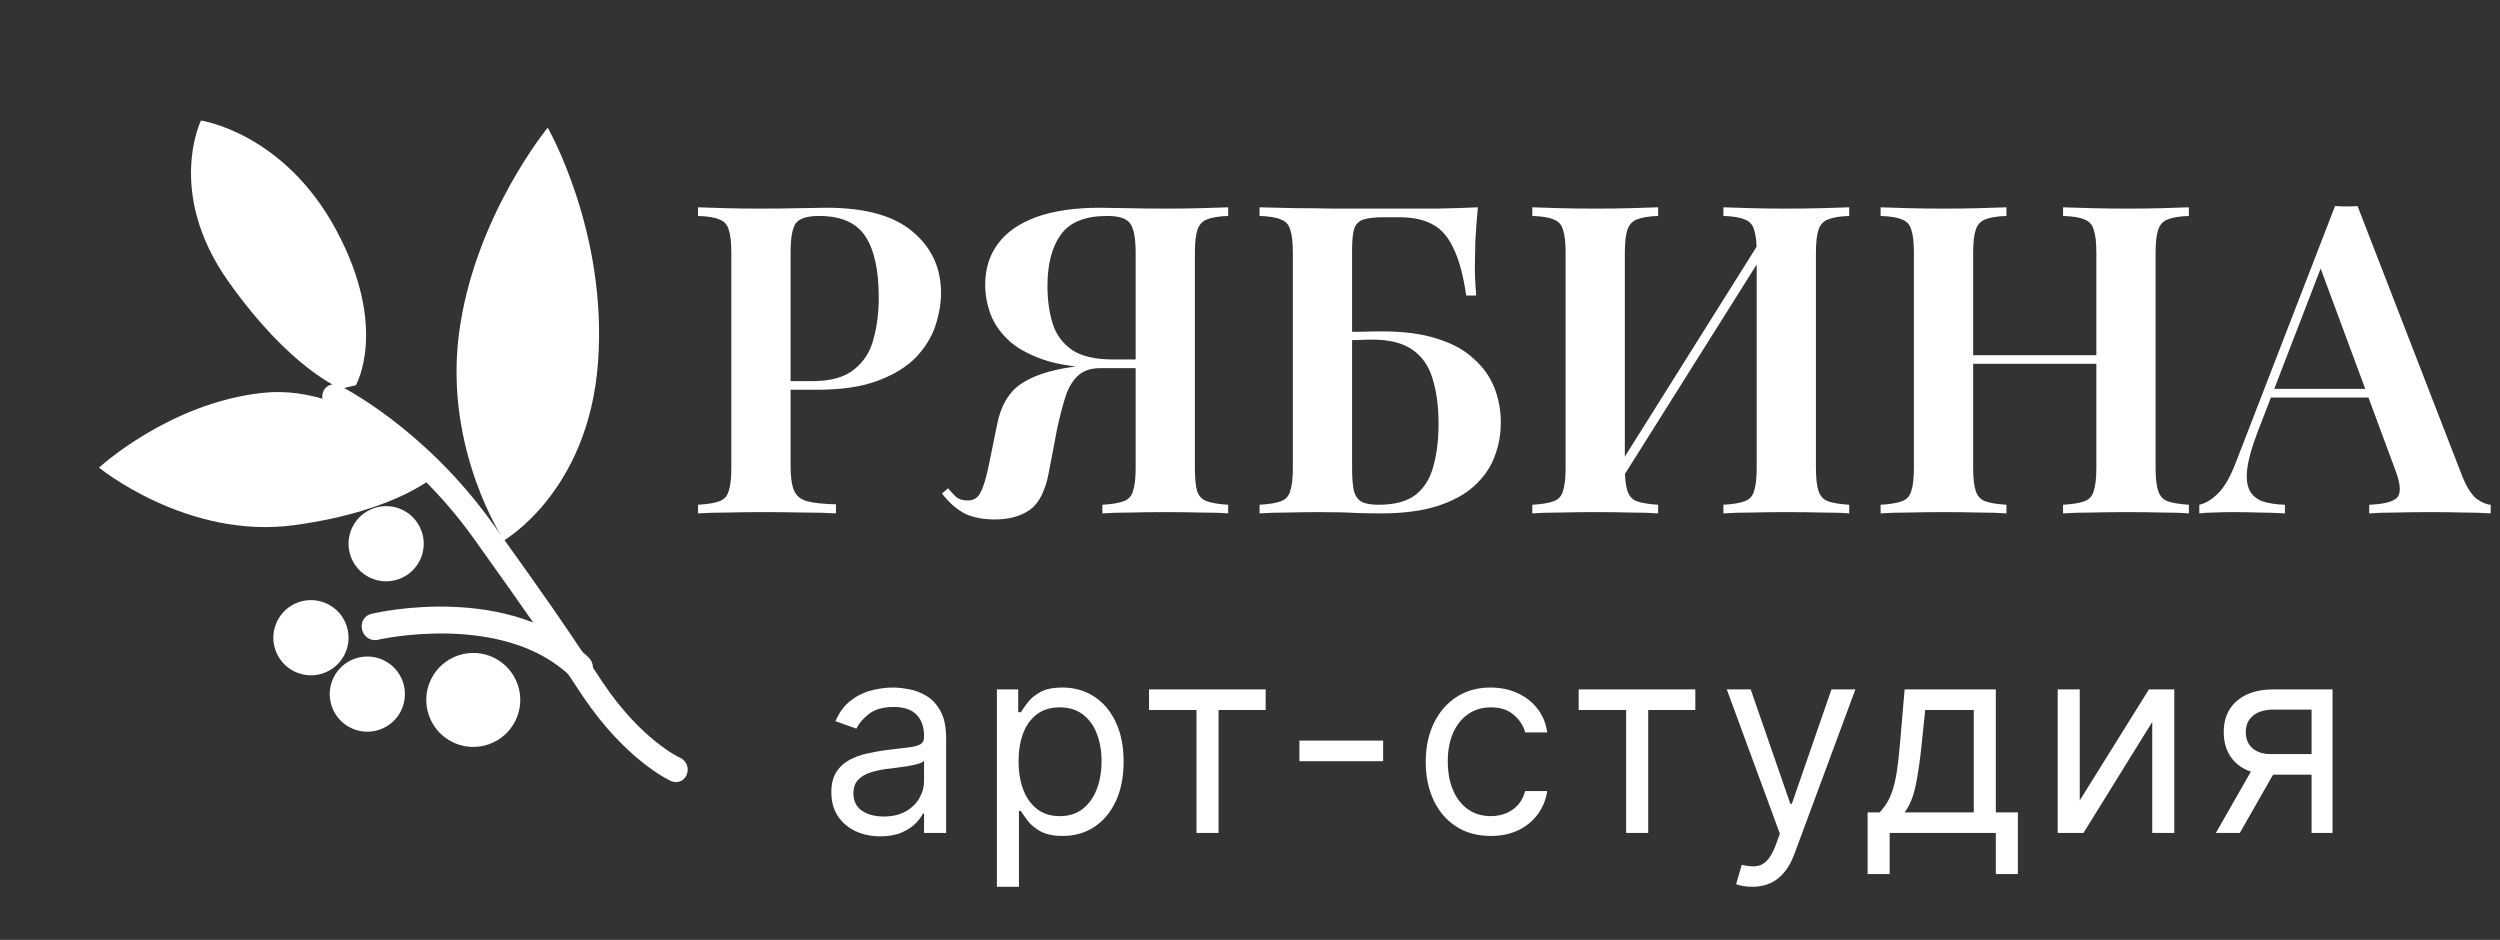
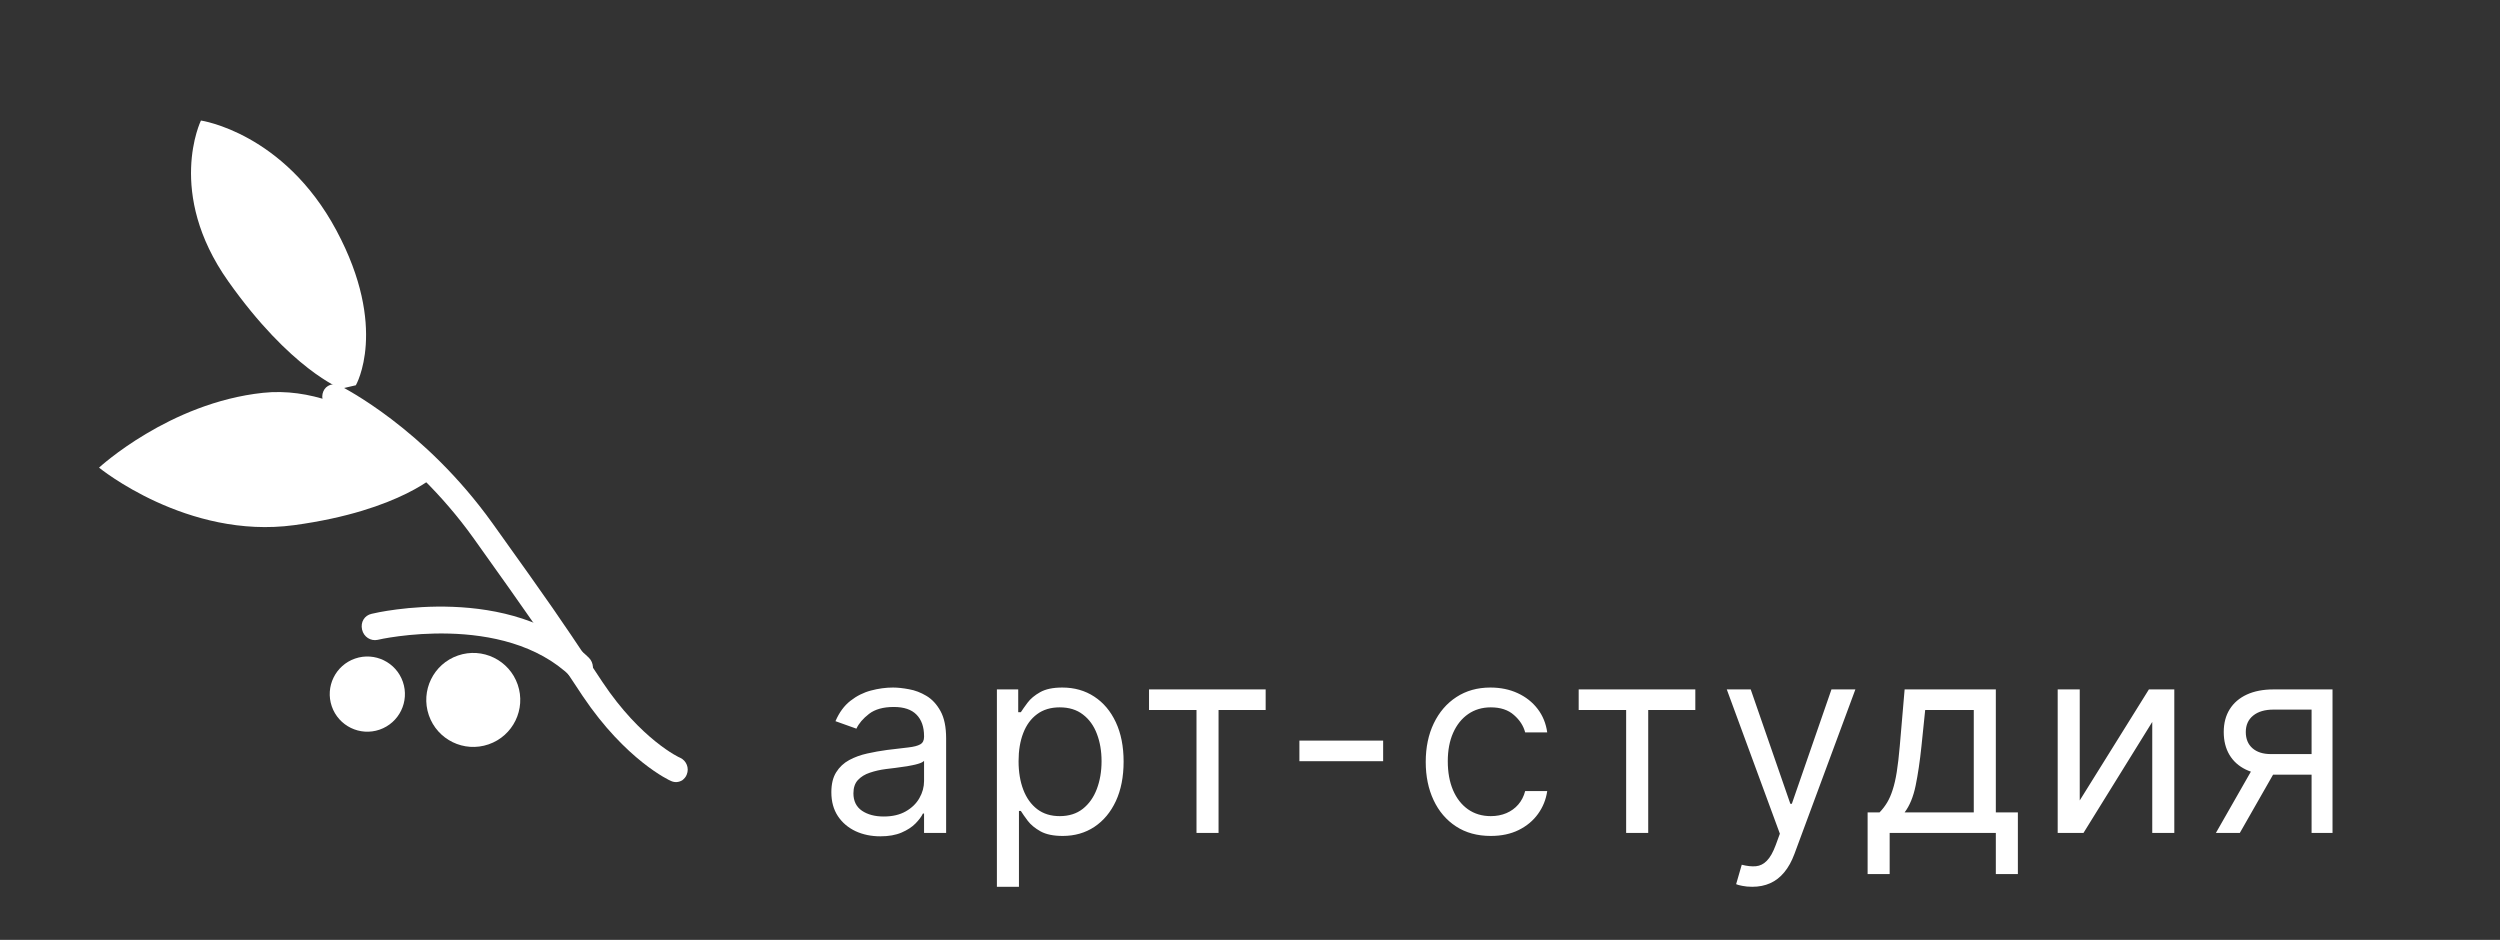
<svg xmlns="http://www.w3.org/2000/svg" width="133" height="50" viewBox="0 0 133 50" fill="none">
  <rect x="0" y="0" width="133" height="50" fill="#333333" stroke="none" />
-   <path d="M26.811 28.747C26.811 28.747 23.613 23.962 24.418 17.752C25.224 11.542 29.139 6.794 29.139 6.794C29.139 6.794 32.328 12.336 31.815 19.266C31.316 26.169 26.811 28.747 26.811 28.747Z" fill="white" />
  <path d="M18.931 20.496C18.931 20.496 20.685 17.462 17.896 12.257C15.108 7.051 10.69 6.412 10.69 6.412C10.69 6.412 8.812 10.254 12.139 14.959C15.467 19.664 18.14 20.679 18.14 20.679L18.931 20.496Z" fill="white" />
  <path d="M23.342 25.15C23.342 25.15 18.985 20.365 13.991 20.898C8.997 21.43 5.269 24.878 5.269 24.878C5.269 24.878 9.953 28.712 15.651 27.938C21.348 27.163 23.342 25.15 23.342 25.15Z" fill="white" />
  <path d="M36.298 41.51C36.12 41.616 35.914 41.642 35.712 41.554C35.615 41.521 33.288 40.437 30.999 37.03L30.418 36.153C28.736 33.636 28.335 33.033 25.185 28.621C21.755 23.834 17.581 21.749 17.529 21.722C17.197 21.567 17.059 21.166 17.199 20.826C17.34 20.486 17.723 20.354 18.056 20.509C18.238 20.603 22.569 22.769 26.205 27.844C29.388 32.289 29.789 32.892 31.471 35.409L32.052 36.286C34.095 39.352 36.168 40.321 36.187 40.314C36.519 40.469 36.676 40.863 36.536 41.203C36.494 41.33 36.399 41.43 36.298 41.51Z" fill="white" />
  <path d="M31.205 36.097C30.942 36.259 30.613 36.23 30.376 36.003C26.784 32.518 20.149 34.019 20.088 34.04C19.727 34.117 19.352 33.89 19.262 33.494C19.171 33.098 19.389 32.739 19.77 32.655C20.062 32.578 27.16 30.964 31.325 34.989C31.597 35.251 31.621 35.717 31.374 35.992C31.293 36.02 31.259 36.055 31.205 36.097Z" fill="white" />
-   <path d="M17.193 35.818C18.238 35.458 18.793 34.32 18.433 33.275C18.074 32.231 16.935 31.676 15.891 32.035C14.847 32.395 14.291 33.533 14.651 34.578C15.011 35.622 16.149 36.177 17.193 35.818Z" fill="white" />
-   <path d="M21.194 30.817C22.238 30.458 22.793 29.32 22.433 28.275C22.074 27.231 20.936 26.676 19.891 27.035C18.847 27.395 18.292 28.533 18.651 29.578C19.011 30.622 20.149 31.177 21.194 30.817Z" fill="white" />
  <path d="M20.193 38.818C21.238 38.458 21.793 37.32 21.433 36.275C21.074 35.231 19.935 34.676 18.891 35.035C17.847 35.395 17.291 36.533 17.651 37.578C18.011 38.622 19.149 39.177 20.193 38.818Z" fill="white" />
  <path d="M25.992 39.6C27.297 39.151 27.991 37.728 27.542 36.422C27.092 35.117 25.669 34.423 24.364 34.873C23.059 35.322 22.365 36.745 22.814 38.05C23.264 39.356 24.686 40.05 25.992 39.6Z" fill="white" />
-   <path d="M37.136 11.029C37.52 11.045 38.01 11.06 38.608 11.075C39.206 11.091 39.804 11.098 40.402 11.098C41.154 11.098 41.867 11.091 42.541 11.075C43.216 11.06 43.691 11.052 43.967 11.052C46.022 11.052 47.548 11.474 48.544 12.317C49.556 13.161 50.062 14.249 50.062 15.583C50.062 16.135 49.963 16.718 49.763 17.331C49.564 17.929 49.219 18.489 48.728 19.01C48.238 19.516 47.563 19.93 46.704 20.252C45.861 20.574 44.78 20.735 43.461 20.735H41.161V20.275H43.231C44.197 20.275 44.933 20.068 45.439 19.654C45.961 19.24 46.306 18.696 46.474 18.021C46.658 17.347 46.75 16.618 46.75 15.836C46.75 14.38 46.513 13.291 46.037 12.57C45.562 11.85 44.742 11.489 43.576 11.489C42.948 11.489 42.534 11.62 42.334 11.88C42.15 12.141 42.058 12.67 42.058 13.467V24.783C42.058 25.366 42.12 25.803 42.242 26.094C42.365 26.386 42.603 26.577 42.955 26.669C43.308 26.761 43.814 26.815 44.473 26.83V27.313C44.029 27.283 43.454 27.267 42.748 27.267C42.043 27.252 41.315 27.244 40.563 27.244C39.919 27.244 39.298 27.252 38.7 27.267C38.102 27.267 37.581 27.283 37.136 27.313V26.853C37.642 26.823 38.018 26.761 38.263 26.669C38.524 26.577 38.693 26.393 38.769 26.117C38.861 25.841 38.907 25.427 38.907 24.875V13.467C38.907 12.9 38.861 12.486 38.769 12.225C38.693 11.949 38.524 11.765 38.263 11.673C38.018 11.566 37.642 11.505 37.136 11.489V11.029ZM65.339 11.029V11.489C64.849 11.505 64.473 11.566 64.212 11.673C63.967 11.765 63.798 11.949 63.706 12.225C63.614 12.486 63.568 12.9 63.568 13.467V24.875C63.568 25.427 63.606 25.841 63.683 26.117C63.775 26.393 63.952 26.577 64.212 26.669C64.473 26.761 64.849 26.823 65.339 26.853V27.313C64.971 27.283 64.481 27.267 63.867 27.267C63.269 27.252 62.625 27.244 61.935 27.244C61.337 27.244 60.739 27.252 60.141 27.267C59.543 27.267 59.045 27.283 58.646 27.313V26.853C59.152 26.823 59.528 26.761 59.773 26.669C60.034 26.577 60.203 26.393 60.279 26.117C60.371 25.841 60.417 25.427 60.417 24.875V13.467C60.417 12.67 60.318 12.141 60.118 11.88C59.934 11.62 59.528 11.489 58.899 11.489C57.734 11.489 56.913 11.819 56.438 12.478C55.963 13.138 55.725 14.05 55.725 15.215C55.725 15.951 55.817 16.618 56.001 17.216C56.185 17.799 56.53 18.267 57.036 18.619C57.542 18.957 58.278 19.125 59.244 19.125H61.222C61.222 19.125 61.222 19.202 61.222 19.355C61.222 19.509 61.222 19.585 61.222 19.585H59.014C57.711 19.585 56.63 19.463 55.771 19.217C54.928 18.957 54.261 18.619 53.77 18.205C53.279 17.776 52.927 17.293 52.712 16.756C52.513 16.22 52.413 15.683 52.413 15.146C52.413 14.303 52.636 13.582 53.08 12.984C53.525 12.371 54.2 11.896 55.104 11.558C56.024 11.221 57.159 11.052 58.508 11.052C58.8 11.052 59.282 11.06 59.957 11.075C60.632 11.091 61.337 11.098 62.073 11.098C62.671 11.098 63.269 11.091 63.867 11.075C64.481 11.06 64.971 11.045 65.339 11.029ZM61.061 19.194L61.015 19.585H58.531C58.025 19.585 57.627 19.723 57.335 19.999C57.044 20.275 56.822 20.659 56.668 21.149C56.515 21.64 56.369 22.207 56.231 22.851L55.794 25.151C55.61 26.117 55.273 26.777 54.782 27.129C54.291 27.467 53.67 27.635 52.919 27.635C52.291 27.635 51.754 27.528 51.309 27.313C50.88 27.083 50.481 26.731 50.113 26.255L50.435 25.979C50.604 26.179 50.757 26.34 50.895 26.462C51.048 26.57 51.233 26.623 51.447 26.623C51.754 26.639 51.984 26.516 52.137 26.255C52.291 25.979 52.436 25.527 52.574 24.898L53.057 22.529C53.257 21.563 53.67 20.866 54.299 20.436C54.943 19.992 55.871 19.685 57.082 19.516C57.373 19.47 57.665 19.432 57.956 19.401C58.248 19.371 58.631 19.34 59.106 19.309C59.597 19.263 60.248 19.225 61.061 19.194ZM78.624 11.029C78.563 11.658 78.517 12.271 78.486 12.869C78.471 13.452 78.463 13.897 78.463 14.203C78.463 14.495 78.471 14.778 78.486 15.054C78.502 15.315 78.517 15.537 78.532 15.721H78.003C77.85 14.663 77.628 13.835 77.336 13.237C77.06 12.624 76.692 12.195 76.232 11.949C75.772 11.689 75.182 11.558 74.461 11.558H73.61C73.15 11.558 72.798 11.597 72.552 11.673C72.307 11.75 72.138 11.911 72.046 12.156C71.97 12.402 71.931 12.777 71.931 13.283V24.875C71.931 25.397 71.962 25.803 72.023 26.094C72.1 26.386 72.238 26.585 72.437 26.692C72.637 26.8 72.936 26.853 73.334 26.853C74.193 26.853 74.852 26.677 75.312 26.324C75.772 25.956 76.087 25.45 76.255 24.806C76.439 24.147 76.531 23.396 76.531 22.552C76.531 21.617 76.424 20.812 76.209 20.137C76.01 19.463 75.65 18.949 75.128 18.596C74.622 18.244 73.909 18.067 72.989 18.067C72.79 18.067 72.529 18.075 72.207 18.09C71.885 18.09 71.563 18.09 71.241 18.09C70.935 18.09 70.697 18.09 70.528 18.09L70.482 17.653C71.08 17.653 71.655 17.653 72.207 17.653C72.775 17.638 73.219 17.63 73.541 17.63C74.691 17.63 75.665 17.761 76.462 18.021C77.26 18.267 77.904 18.619 78.394 19.079C78.9 19.524 79.268 20.038 79.498 20.62C79.728 21.203 79.843 21.824 79.843 22.483C79.843 23.127 79.728 23.741 79.498 24.323C79.284 24.891 78.923 25.404 78.417 25.864C77.927 26.309 77.275 26.662 76.462 26.922C75.65 27.183 74.645 27.313 73.449 27.313C73.081 27.313 72.644 27.306 72.138 27.29C71.648 27.26 70.996 27.244 70.183 27.244C69.662 27.244 69.095 27.252 68.481 27.267C67.883 27.267 67.393 27.283 67.009 27.313V26.853C67.515 26.823 67.891 26.761 68.136 26.669C68.397 26.577 68.566 26.393 68.642 26.117C68.734 25.841 68.78 25.427 68.78 24.875V13.467C68.78 12.9 68.734 12.486 68.642 12.225C68.566 11.949 68.397 11.765 68.136 11.673C67.891 11.566 67.515 11.505 67.009 11.489V11.029C67.623 11.045 68.267 11.06 68.941 11.075C69.631 11.075 70.306 11.083 70.965 11.098C71.64 11.098 72.261 11.098 72.828 11.098C73.396 11.098 73.863 11.098 74.231 11.098C74.875 11.098 75.604 11.098 76.416 11.098C77.244 11.083 77.98 11.06 78.624 11.029ZM88.212 11.029V11.489C87.722 11.505 87.346 11.566 87.085 11.673C86.84 11.765 86.671 11.949 86.579 12.225C86.487 12.486 86.441 12.9 86.441 13.467V24.875C86.441 25.427 86.487 25.841 86.579 26.117C86.671 26.393 86.84 26.577 87.085 26.669C87.346 26.761 87.722 26.823 88.212 26.853V27.313C87.829 27.283 87.338 27.267 86.74 27.267C86.142 27.252 85.537 27.244 84.923 27.244C84.233 27.244 83.589 27.252 82.991 27.267C82.393 27.267 81.903 27.283 81.519 27.313V26.853C82.025 26.823 82.401 26.761 82.646 26.669C82.907 26.577 83.076 26.393 83.152 26.117C83.244 25.841 83.29 25.427 83.29 24.875V13.467C83.29 12.9 83.244 12.486 83.152 12.225C83.076 11.949 82.907 11.765 82.646 11.673C82.401 11.566 82.025 11.505 81.519 11.489V11.029C81.903 11.045 82.393 11.06 82.991 11.075C83.589 11.091 84.233 11.098 84.923 11.098C85.537 11.098 86.142 11.091 86.74 11.075C87.338 11.06 87.829 11.045 88.212 11.029ZM93.916 12.386C93.916 12.386 93.909 12.471 93.893 12.639C93.893 12.793 93.893 12.954 93.893 13.122C93.893 13.291 93.893 13.375 93.893 13.375L85.705 26.393L85.613 25.611L93.916 12.386ZM98.378 11.029V11.489C97.888 11.505 97.512 11.566 97.251 11.673C97.006 11.765 96.837 11.949 96.745 12.225C96.653 12.486 96.607 12.9 96.607 13.467V24.875C96.607 25.427 96.653 25.841 96.745 26.117C96.837 26.393 97.006 26.577 97.251 26.669C97.512 26.761 97.888 26.823 98.378 26.853V27.313C98.025 27.283 97.543 27.267 96.929 27.267C96.316 27.252 95.664 27.244 94.974 27.244C94.391 27.244 93.793 27.252 93.18 27.267C92.582 27.267 92.084 27.283 91.685 27.313V26.853C92.191 26.823 92.567 26.761 92.812 26.669C93.073 26.577 93.242 26.393 93.318 26.117C93.41 25.841 93.456 25.427 93.456 24.875V13.467C93.456 12.9 93.41 12.486 93.318 12.225C93.242 11.949 93.073 11.765 92.812 11.673C92.567 11.566 92.191 11.505 91.685 11.489V11.029C92.084 11.045 92.582 11.06 93.18 11.075C93.793 11.091 94.391 11.098 94.974 11.098C95.664 11.098 96.316 11.091 96.929 11.075C97.543 11.06 98.025 11.045 98.378 11.029ZM109.755 27.313V26.853C110.261 26.823 110.637 26.761 110.882 26.669C111.143 26.577 111.312 26.393 111.388 26.117C111.48 25.841 111.526 25.427 111.526 24.875V13.467C111.526 12.9 111.48 12.486 111.388 12.225C111.312 11.949 111.143 11.765 110.882 11.673C110.637 11.566 110.261 11.505 109.755 11.489V11.029C110.169 11.045 110.683 11.06 111.296 11.075C111.91 11.091 112.523 11.098 113.136 11.098C113.811 11.098 114.44 11.091 115.022 11.075C115.62 11.06 116.096 11.045 116.448 11.029V11.489C115.958 11.505 115.582 11.566 115.321 11.673C115.076 11.765 114.907 11.949 114.815 12.225C114.723 12.486 114.677 12.9 114.677 13.467V24.875C114.677 25.427 114.723 25.841 114.815 26.117C114.907 26.393 115.076 26.577 115.321 26.669C115.582 26.761 115.958 26.823 116.448 26.853V27.313C116.096 27.283 115.62 27.267 115.022 27.267C114.44 27.252 113.811 27.244 113.136 27.244C112.523 27.244 111.91 27.252 111.296 27.267C110.683 27.267 110.169 27.283 109.755 27.313ZM100.049 27.313V26.853C100.555 26.823 100.931 26.761 101.176 26.669C101.437 26.577 101.606 26.393 101.682 26.117C101.774 25.841 101.82 25.427 101.82 24.875V13.467C101.82 12.9 101.774 12.486 101.682 12.225C101.606 11.949 101.437 11.765 101.176 11.673C100.931 11.566 100.555 11.505 100.049 11.489V11.029C100.433 11.045 100.923 11.06 101.521 11.075C102.119 11.091 102.763 11.098 103.453 11.098C104.067 11.098 104.672 11.091 105.27 11.075C105.868 11.06 106.359 11.045 106.742 11.029V11.489C106.252 11.505 105.876 11.566 105.615 11.673C105.37 11.765 105.201 11.949 105.109 12.225C105.017 12.486 104.971 12.9 104.971 13.467V24.875C104.971 25.427 105.017 25.841 105.109 26.117C105.201 26.393 105.37 26.577 105.615 26.669C105.876 26.761 106.252 26.823 106.742 26.853V27.313C106.359 27.283 105.868 27.267 105.27 27.267C104.672 27.252 104.067 27.244 103.453 27.244C102.763 27.244 102.119 27.252 101.521 27.267C100.923 27.267 100.433 27.283 100.049 27.313ZM103.706 19.355V18.895H112.791V19.355H103.706ZM125.421 10.96L131.01 25.381C131.24 25.933 131.486 26.317 131.746 26.531C132.022 26.731 132.275 26.838 132.505 26.853V27.313C132.107 27.283 131.624 27.267 131.056 27.267C130.504 27.252 129.937 27.244 129.354 27.244C128.68 27.244 128.051 27.252 127.468 27.267C126.886 27.267 126.41 27.283 126.042 27.313V26.853C126.824 26.823 127.323 26.692 127.537 26.462C127.752 26.217 127.706 25.703 127.399 24.921L123.351 13.996L123.765 13.49L120.085 23.035C119.794 23.802 119.618 24.431 119.556 24.921C119.495 25.412 119.533 25.795 119.671 26.071C119.809 26.347 120.039 26.547 120.361 26.669C120.683 26.777 121.082 26.838 121.557 26.853V27.313C121.067 27.283 120.591 27.267 120.131 27.267C119.671 27.252 119.211 27.244 118.751 27.244C118.414 27.244 118.092 27.252 117.785 27.267C117.494 27.267 117.233 27.283 117.003 27.313V26.853C117.341 26.777 117.67 26.577 117.992 26.255C118.33 25.933 118.652 25.374 118.958 24.576L124.225 10.96C124.409 10.976 124.609 10.983 124.823 10.983C125.038 10.983 125.237 10.976 125.421 10.96ZM127.422 20.689V21.149H120.568L120.798 20.689H127.422Z" fill="white" />
  <path d="M46.834 44.492C46.35 44.492 45.91 44.401 45.516 44.219C45.122 44.033 44.808 43.766 44.576 43.418C44.344 43.067 44.228 42.643 44.228 42.146C44.228 41.708 44.315 41.353 44.487 41.082C44.659 40.807 44.89 40.591 45.178 40.435C45.466 40.28 45.785 40.164 46.133 40.087C46.484 40.008 46.837 39.945 47.191 39.898C47.656 39.839 48.032 39.794 48.32 39.764C48.612 39.731 48.824 39.676 48.956 39.6C49.092 39.524 49.16 39.391 49.16 39.202V39.163C49.16 38.672 49.026 38.291 48.758 38.019C48.492 37.747 48.09 37.611 47.549 37.611C46.989 37.611 46.55 37.734 46.232 37.979C45.914 38.225 45.69 38.486 45.561 38.765L44.447 38.367C44.646 37.903 44.911 37.542 45.243 37.283C45.577 37.022 45.942 36.839 46.336 36.736C46.734 36.63 47.125 36.577 47.51 36.577C47.755 36.577 48.037 36.607 48.355 36.667C48.676 36.723 48.986 36.841 49.285 37.02C49.586 37.199 49.836 37.469 50.035 37.83C50.234 38.191 50.334 38.675 50.334 39.282V44.313H49.16V43.279H49.1C49.021 43.445 48.888 43.622 48.703 43.811C48.517 44 48.27 44.161 47.962 44.293C47.654 44.426 47.278 44.492 46.834 44.492ZM47.013 43.438C47.477 43.438 47.868 43.347 48.186 43.165C48.507 42.983 48.749 42.747 48.912 42.459C49.077 42.17 49.16 41.867 49.16 41.549V40.475C49.111 40.535 49.001 40.59 48.832 40.639C48.666 40.686 48.474 40.727 48.255 40.764C48.04 40.797 47.83 40.827 47.624 40.853C47.422 40.876 47.258 40.896 47.132 40.913C46.827 40.952 46.542 41.017 46.277 41.107C46.015 41.193 45.803 41.324 45.64 41.499C45.481 41.672 45.402 41.907 45.402 42.205C45.402 42.613 45.553 42.921 45.854 43.13C46.159 43.336 46.545 43.438 47.013 43.438ZM53.035 47.177V36.677H54.169V37.89H54.308C54.394 37.757 54.513 37.588 54.666 37.383C54.822 37.174 55.044 36.988 55.332 36.826C55.623 36.66 56.018 36.577 56.515 36.577C57.158 36.577 57.725 36.738 58.215 37.06C58.706 37.381 59.089 37.837 59.364 38.427C59.639 39.017 59.776 39.713 59.776 40.515C59.776 41.324 59.639 42.025 59.364 42.618C59.089 43.208 58.708 43.665 58.22 43.99C57.733 44.312 57.171 44.472 56.535 44.472C56.044 44.472 55.652 44.391 55.357 44.229C55.062 44.063 54.835 43.876 54.676 43.667C54.517 43.455 54.394 43.279 54.308 43.14H54.208V47.177H53.035ZM54.188 40.495C54.188 41.072 54.273 41.581 54.442 42.021C54.611 42.459 54.858 42.802 55.183 43.05C55.508 43.296 55.905 43.418 56.376 43.418C56.866 43.418 57.276 43.289 57.604 43.031C57.935 42.769 58.184 42.417 58.35 41.977C58.519 41.532 58.603 41.039 58.603 40.495C58.603 39.958 58.52 39.474 58.355 39.043C58.192 38.609 57.945 38.266 57.614 38.014C57.286 37.759 56.873 37.631 56.376 37.631C55.899 37.631 55.498 37.752 55.173 37.994C54.848 38.233 54.603 38.568 54.437 38.999C54.271 39.426 54.188 39.925 54.188 40.495ZM61.128 37.771V36.677H67.333V37.771H64.827V44.313H63.654V37.771H61.128ZM73.583 39.401V40.495H69.128V39.401H73.583ZM79.309 44.472C78.594 44.472 77.977 44.303 77.46 43.965C76.943 43.627 76.545 43.161 76.267 42.568C75.988 41.975 75.849 41.297 75.849 40.535C75.849 39.759 75.992 39.075 76.277 38.482C76.565 37.885 76.966 37.419 77.48 37.084C77.997 36.746 78.6 36.577 79.29 36.577C79.826 36.577 80.31 36.677 80.741 36.876C81.172 37.075 81.525 37.353 81.8 37.711C82.075 38.069 82.246 38.486 82.312 38.964H81.139C81.049 38.616 80.851 38.308 80.542 38.039C80.237 37.767 79.826 37.631 79.309 37.631C78.852 37.631 78.451 37.751 78.106 37.989C77.765 38.225 77.498 38.558 77.306 38.989C77.117 39.416 77.022 39.918 77.022 40.495C77.022 41.085 77.115 41.599 77.301 42.036C77.49 42.474 77.755 42.813 78.096 43.055C78.441 43.297 78.846 43.418 79.309 43.418C79.614 43.418 79.891 43.365 80.14 43.259C80.388 43.153 80.599 43.001 80.771 42.802C80.944 42.603 81.066 42.364 81.139 42.086H82.312C82.246 42.537 82.082 42.943 81.82 43.304C81.562 43.662 81.219 43.947 80.791 44.159C80.367 44.368 79.873 44.472 79.309 44.472ZM83.986 37.771V36.677H90.191V37.771H87.685V44.313H86.511V37.771H83.986ZM93.218 47.177C93.019 47.177 92.841 47.16 92.686 47.127C92.53 47.097 92.422 47.068 92.362 47.038L92.661 46.004C92.946 46.077 93.198 46.103 93.416 46.083C93.635 46.063 93.829 45.965 93.998 45.79C94.171 45.617 94.328 45.337 94.471 44.95L94.689 44.353L91.865 36.677H93.138L95.246 42.762H95.326L97.434 36.677H98.706L95.465 45.427C95.319 45.821 95.138 46.148 94.923 46.406C94.707 46.668 94.457 46.862 94.172 46.988C93.891 47.114 93.572 47.177 93.218 47.177ZM99.357 46.501V43.219H99.993C100.149 43.057 100.283 42.881 100.396 42.693C100.509 42.504 100.607 42.28 100.689 42.021C100.776 41.76 100.848 41.441 100.908 41.067C100.968 40.689 101.021 40.233 101.067 39.7L101.326 36.677H106.178V43.219H107.351V46.501H106.178V44.313H100.53V46.501H99.357ZM101.326 43.219H105.005V37.771H102.42L102.221 39.7C102.138 40.498 102.035 41.196 101.912 41.793C101.79 42.389 101.594 42.865 101.326 43.219ZM110.642 42.583L114.321 36.677H115.673V44.313H114.5V38.407L110.841 44.313H109.469V36.677H110.642V42.583ZM122.976 44.313V37.751H120.948C120.49 37.751 120.131 37.857 119.869 38.069C119.607 38.281 119.476 38.573 119.476 38.944C119.476 39.309 119.594 39.595 119.829 39.804C120.068 40.013 120.394 40.117 120.808 40.117H123.274V41.211H120.808C120.291 41.211 119.846 41.12 119.471 40.938C119.096 40.755 118.808 40.495 118.606 40.157C118.404 39.816 118.303 39.411 118.303 38.944C118.303 38.473 118.409 38.069 118.621 37.731C118.833 37.393 119.136 37.133 119.531 36.95C119.928 36.768 120.401 36.677 120.948 36.677H124.09V44.313H122.976ZM117.885 44.313L120.053 40.515H121.325L119.158 44.313H117.885Z" fill="white" />
</svg>